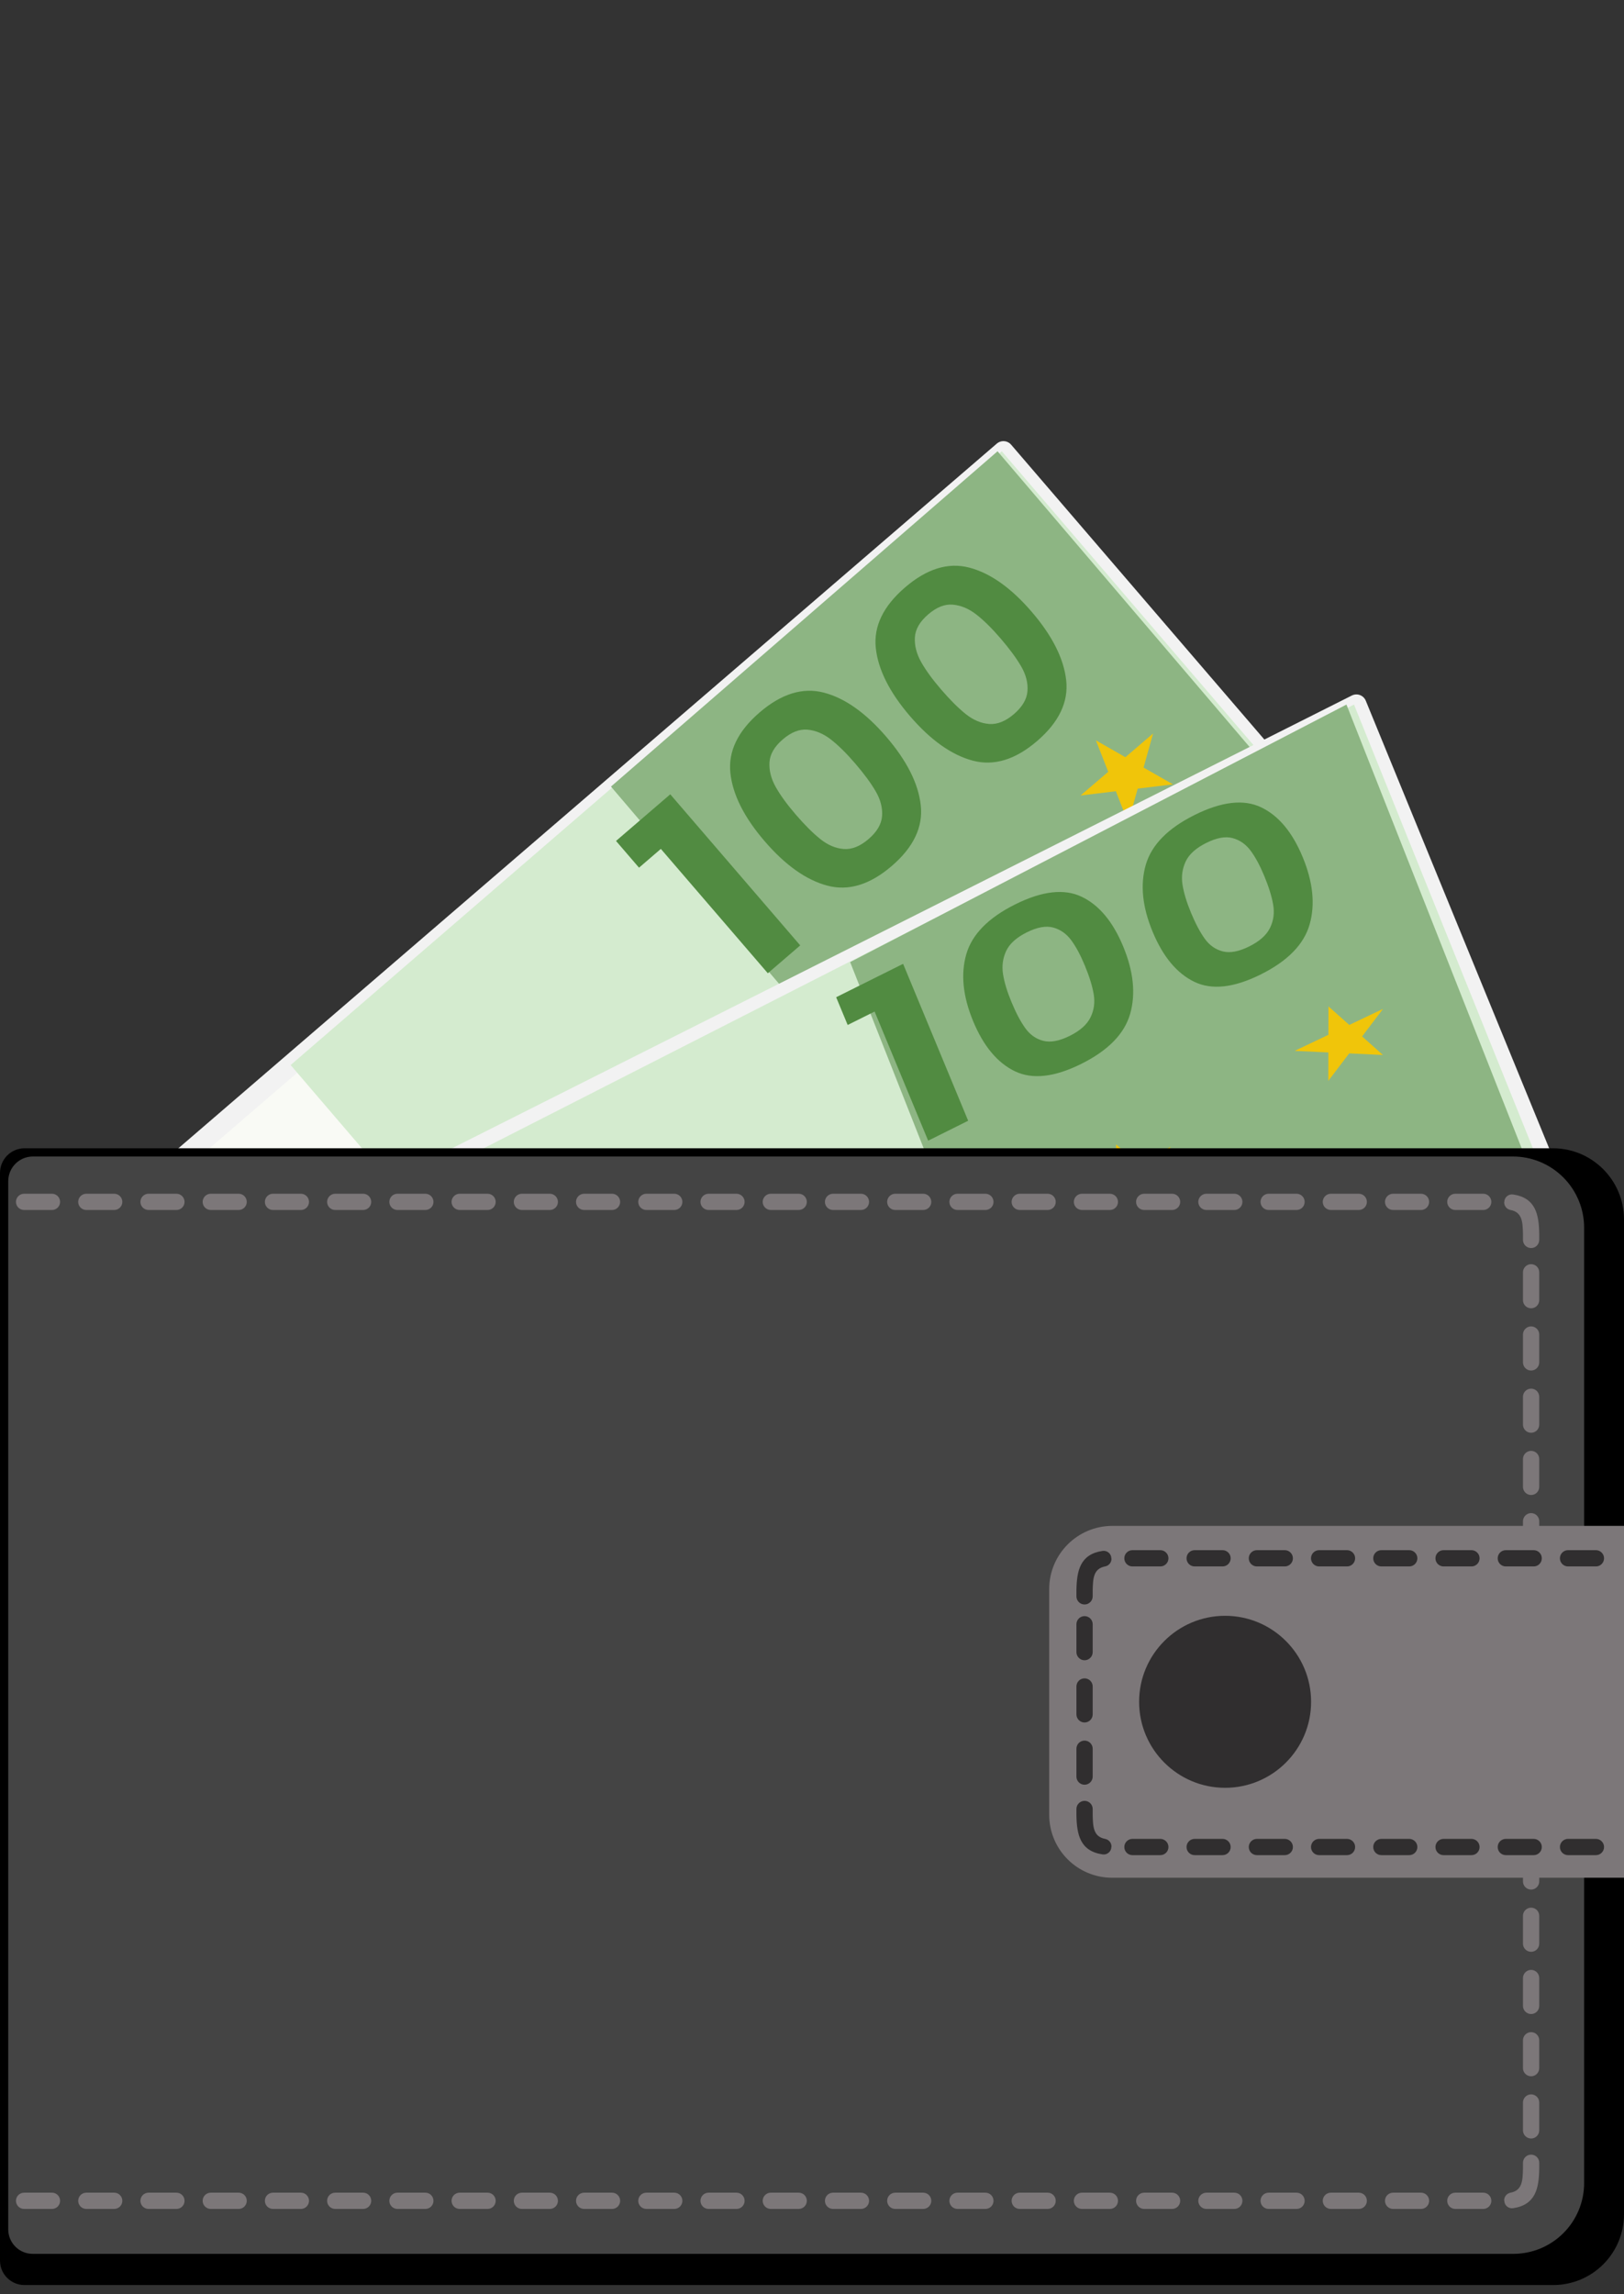
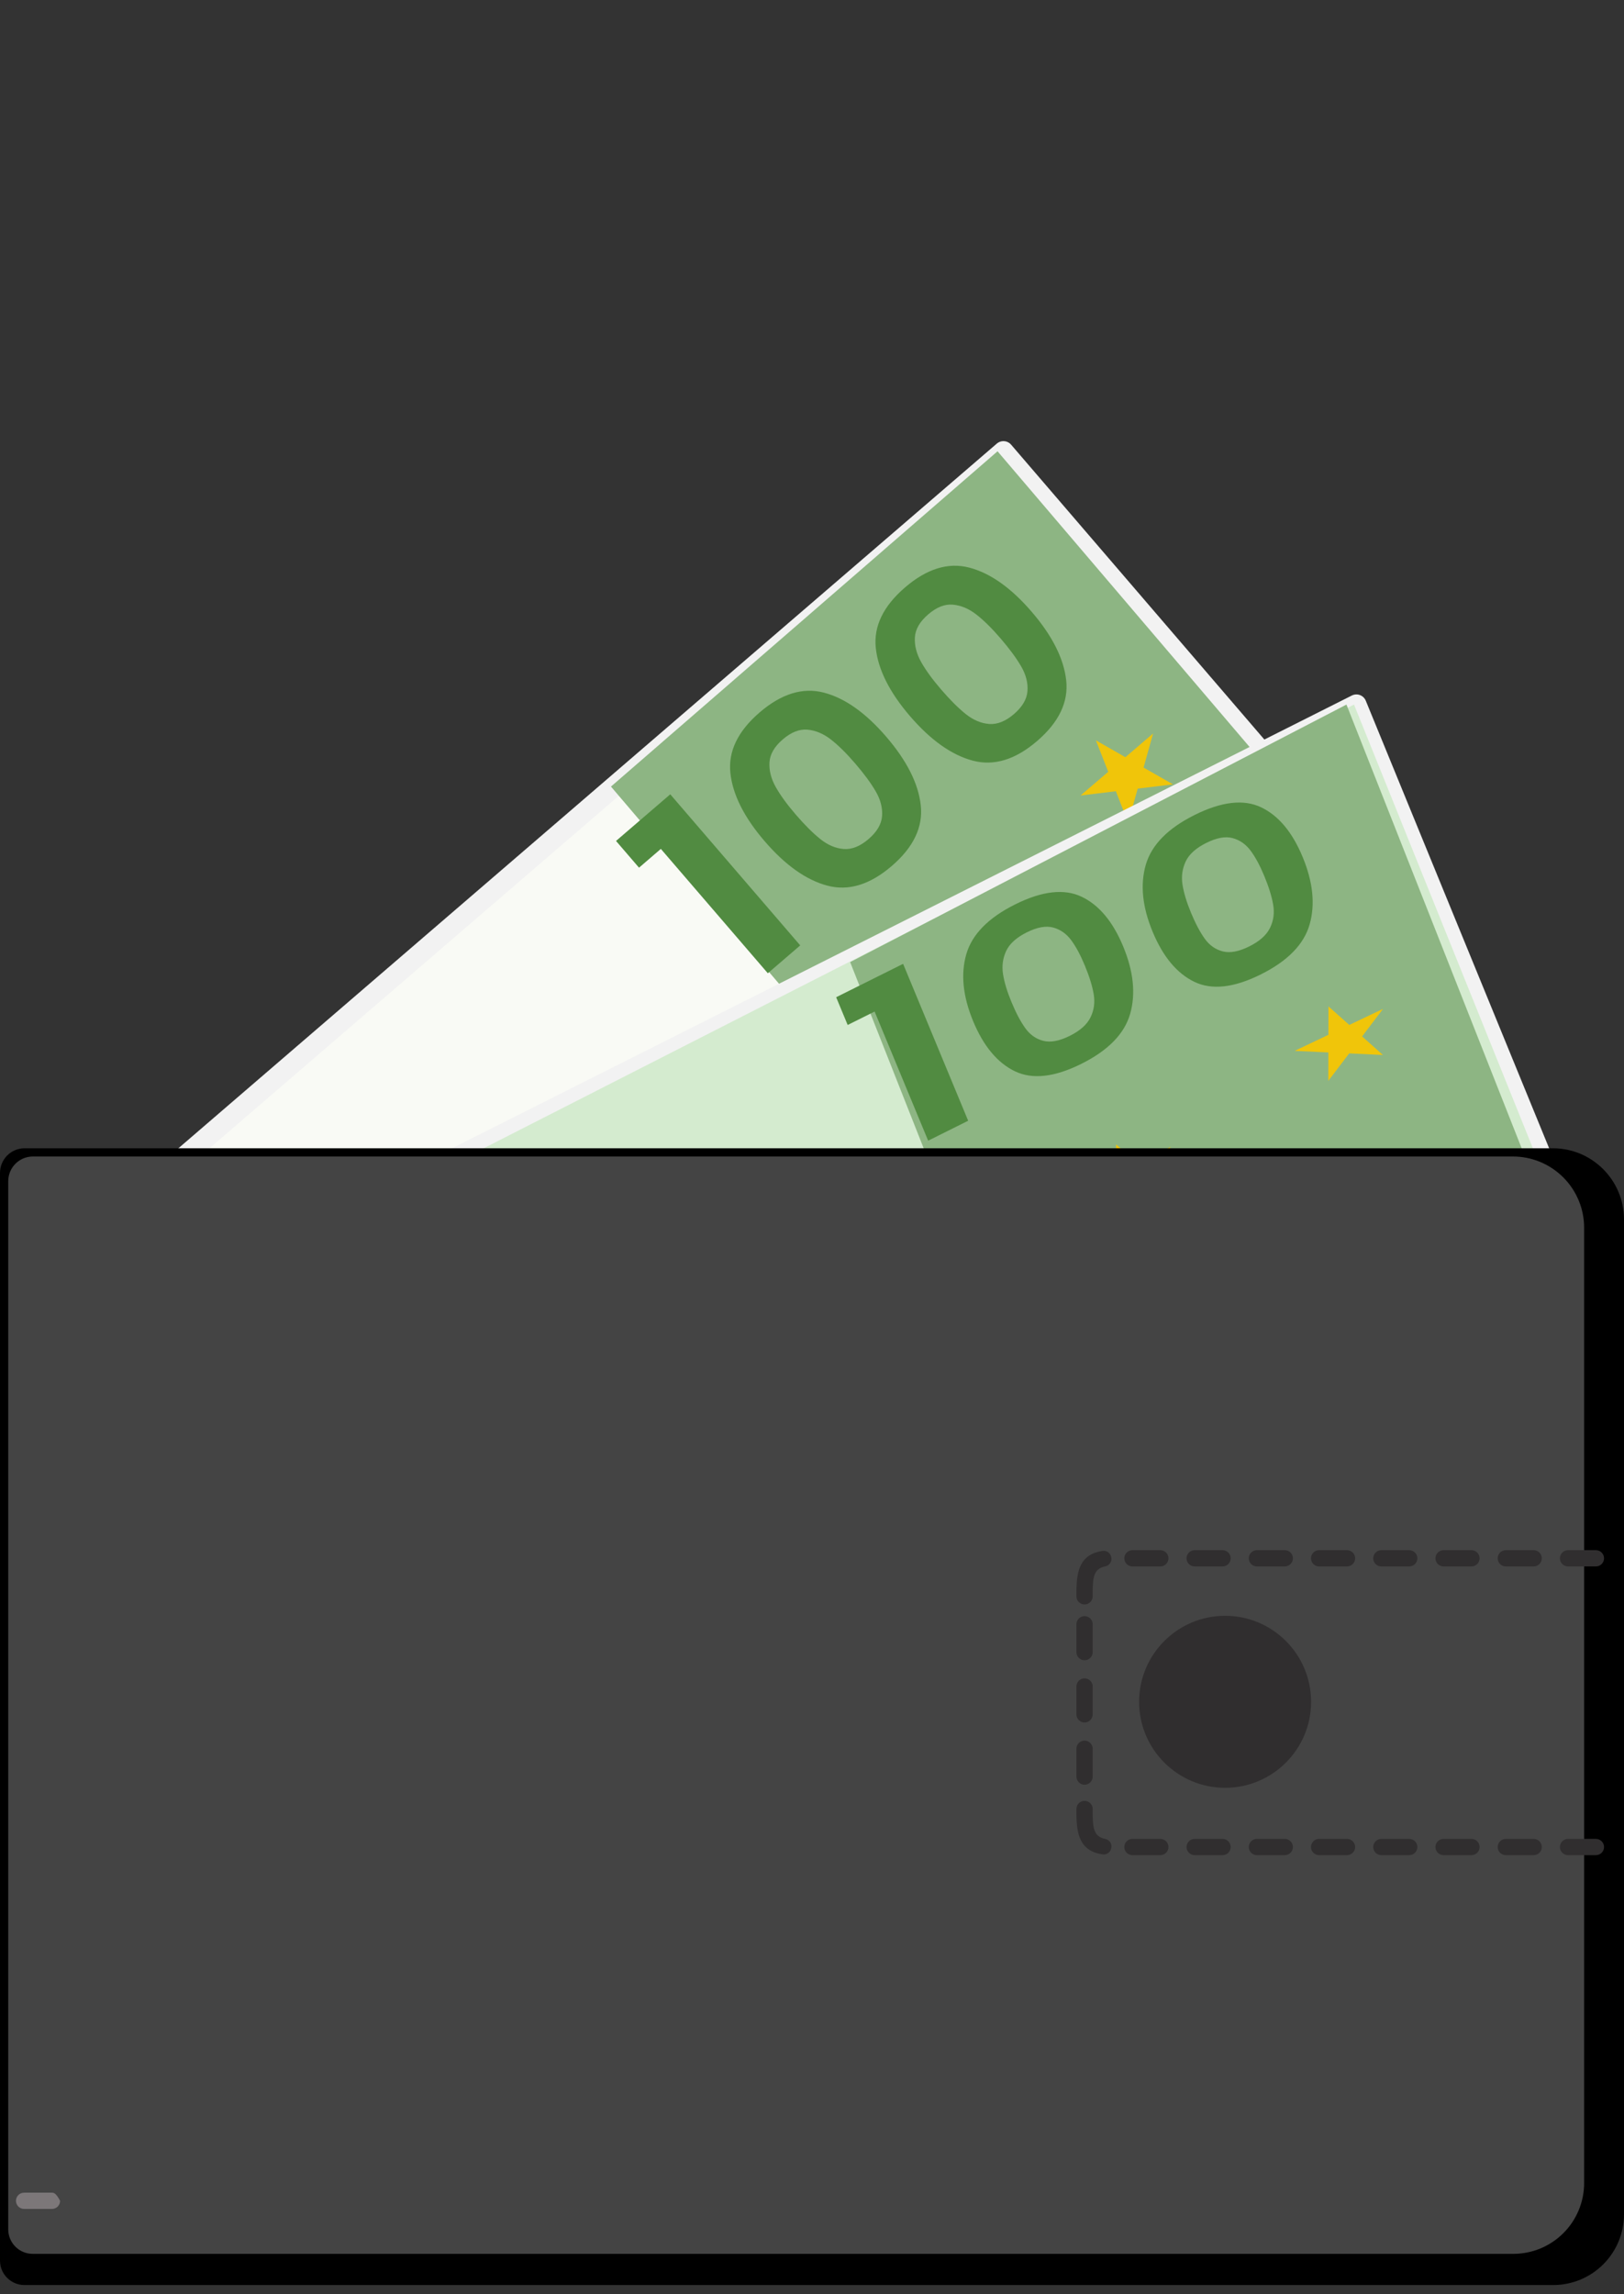
<svg xmlns="http://www.w3.org/2000/svg" width="80" height="113" viewBox="0 0 80 113" fill="none">
  <rect x="0" y="0" width="80" height="113" fill="#333333" stroke="none" />
  <path d="M49.43 22.228L3.719 61.582L24.174 85.397L69.885 46.043L49.43 22.228Z" fill="#F9FAF5" stroke="#F2F2F2" stroke-width="0.999" stroke-miterlimit="1.5" stroke-linecap="round" stroke-linejoin="round" />
-   <path d="M49.348 22.227L14.317 52.459L34.855 76.43L69.886 46.199L49.348 22.227Z" fill="#D4EBCF" />
  <path d="M49.14 22.228L30.097 38.743L50.842 63.079L69.885 46.564L49.14 22.228Z" fill="#8DB583" />
  <path fill-rule="evenodd" clip-rule="evenodd" d="M31.479 42.738L30.346 41.421L33.018 39.124L39.42 46.566L37.824 47.938L32.554 41.813L31.479 42.738ZM37.666 41.432C36.653 40.255 36.091 39.134 35.979 38.07C35.868 37.006 36.348 36.013 37.419 35.092C38.491 34.17 39.546 33.845 40.581 34.115C41.617 34.384 42.641 35.108 43.654 36.285C44.673 37.469 45.241 38.597 45.358 39.668C45.476 40.738 44.999 41.735 43.927 42.656C42.855 43.577 41.798 43.9 40.757 43.623C39.715 43.346 38.685 42.617 37.666 41.432ZM42.124 37.601C41.691 37.097 41.291 36.703 40.925 36.42C40.559 36.136 40.177 35.977 39.779 35.94C39.381 35.904 38.975 36.063 38.561 36.419C38.147 36.775 37.928 37.153 37.905 37.551C37.882 37.95 37.983 38.351 38.208 38.755C38.434 39.16 38.763 39.614 39.196 40.117C39.641 40.634 40.048 41.04 40.416 41.333C40.784 41.626 41.167 41.788 41.566 41.818C41.965 41.847 42.371 41.685 42.785 41.329C43.2 40.973 43.421 40.596 43.451 40.197C43.481 39.798 43.378 39.395 43.144 38.988C42.909 38.581 42.569 38.118 42.124 37.601ZM44.829 35.275C43.817 34.098 43.254 32.976 43.142 31.913C43.031 30.849 43.511 29.855 44.583 28.934C45.655 28.013 46.709 27.687 47.744 27.957C48.78 28.227 49.804 28.951 50.817 30.128C51.836 31.312 52.404 32.439 52.522 33.51C52.64 34.581 52.162 35.577 51.09 36.499C50.019 37.42 48.962 37.742 47.92 37.466C46.879 37.189 45.848 36.459 44.829 35.275ZM49.287 31.443C48.854 30.94 48.455 30.546 48.088 30.263C47.722 29.979 47.34 29.819 46.942 29.783C46.544 29.746 46.139 29.905 45.724 30.262C45.31 30.617 45.092 30.995 45.068 31.394C45.045 31.792 45.146 32.193 45.371 32.598C45.597 33.002 45.926 33.456 46.359 33.959C46.805 34.477 47.211 34.882 47.579 35.175C47.947 35.468 48.331 35.63 48.729 35.66C49.129 35.69 49.535 35.527 49.949 35.172C50.363 34.815 50.585 34.438 50.614 34.04C50.645 33.641 50.542 33.238 50.307 32.83C50.072 32.423 49.732 31.96 49.287 31.443Z" fill="#518B41" />
  <path fill-rule="evenodd" clip-rule="evenodd" d="M25.232 58.325L26.683 59.152L28.048 57.986L27.579 59.663L29.03 60.491L27.289 60.7L26.82 62.378L26.214 60.83L24.473 61.039L25.839 59.873L25.232 58.325ZM46.192 45.831L47.643 46.658L49.008 45.492L48.539 47.169L49.99 47.997L48.25 48.206L47.781 49.884L47.174 48.336L45.434 48.545L46.799 47.379L46.192 45.831ZM53.986 36.468L55.437 37.296L56.802 36.129L56.333 37.807L57.784 38.634L56.044 38.844L55.575 40.522L54.968 38.973L53.227 39.183L54.593 38.016L53.986 36.468Z" fill="#F0C50A" />
  <path d="M66.818 34.704L10.137 63.221L20.415 88.304L77.095 59.788L66.818 34.704Z" fill="#F9FAF5" stroke="#F2F2F2" stroke-width="0.999" stroke-miterlimit="1.5" stroke-linecap="round" stroke-linejoin="round" />
  <path d="M66.7 34.703L22.891 57.036L33.286 82.821L77.096 60.488L66.7 34.703Z" fill="#D4EBCF" />
  <path d="M66.328 34.704L41.88 47.39L52.648 74.656L77.095 61.969L66.328 34.704Z" fill="#8DB583" />
  <path fill-rule="evenodd" clip-rule="evenodd" d="M41.757 50.486L41.19 49.119L44.488 47.475L47.693 55.203L45.722 56.185L43.084 49.825L41.757 50.486ZM47.937 50.297C47.431 49.075 47.319 47.975 47.601 46.999C47.885 46.022 48.688 45.204 50.011 44.545C51.334 43.886 52.424 43.76 53.281 44.169C54.139 44.577 54.821 45.393 55.328 46.615C55.838 47.845 55.953 48.952 55.673 49.935C55.393 50.919 54.592 51.74 53.268 52.4C51.946 53.059 50.854 53.181 49.993 52.765C49.133 52.349 48.447 51.527 47.937 50.297ZM53.439 47.556C53.222 47.034 52.997 46.615 52.762 46.301C52.528 45.987 52.233 45.782 51.879 45.686C51.526 45.59 51.093 45.668 50.582 45.923C50.071 46.177 49.733 46.483 49.566 46.838C49.4 47.194 49.348 47.572 49.409 47.972C49.471 48.372 49.609 48.834 49.826 49.356C50.049 49.894 50.277 50.324 50.51 50.647C50.743 50.969 51.038 51.176 51.395 51.267C51.752 51.358 52.186 51.276 52.697 51.022C53.208 50.767 53.55 50.462 53.721 50.108C53.894 49.753 53.945 49.374 53.877 48.969C53.808 48.565 53.662 48.094 53.439 47.556ZM56.779 45.892C56.272 44.67 56.16 43.57 56.443 42.594C56.726 41.617 57.529 40.799 58.852 40.14C60.175 39.481 61.266 39.355 62.123 39.764C62.98 40.172 63.662 40.988 64.169 42.21C64.679 43.44 64.795 44.547 64.514 45.53C64.235 46.514 63.433 47.335 62.109 47.995C60.787 48.654 59.695 48.776 58.834 48.36C57.974 47.944 57.289 47.122 56.779 45.892ZM62.281 43.151C62.064 42.629 61.839 42.21 61.603 41.896C61.369 41.582 61.074 41.377 60.721 41.281C60.367 41.185 59.935 41.263 59.423 41.518C58.913 41.772 58.574 42.078 58.408 42.433C58.241 42.789 58.189 43.166 58.25 43.567C58.312 43.967 58.451 44.429 58.667 44.952C58.89 45.489 59.118 45.919 59.351 46.242C59.584 46.565 59.88 46.771 60.236 46.862C60.594 46.953 61.027 46.871 61.538 46.617C62.05 46.362 62.391 46.057 62.563 45.703C62.736 45.348 62.787 44.969 62.718 44.564C62.649 44.16 62.504 43.689 62.281 43.151Z" fill="#518B41" />
  <path fill-rule="evenodd" clip-rule="evenodd" d="M31.404 63.896L32.428 64.81L34.09 64.021L33.061 65.375L34.085 66.289L32.425 66.212L31.395 67.566L31.398 66.164L29.738 66.087L31.4 65.298L31.404 63.896ZM54.981 56.369L56.005 57.283L57.668 56.493L56.638 57.848L57.662 58.762L56.002 58.685L54.972 60.039L54.976 58.637L53.315 58.56L54.978 57.77L54.981 56.369ZM65.441 49.57L66.466 50.484L68.128 49.694L67.099 51.049L68.123 51.963L66.462 51.886L65.433 53.24L65.436 51.838L63.776 51.761L65.438 50.971L65.441 49.57Z" fill="#F0C50A" />
  <path fill-rule="evenodd" clip-rule="evenodd" d="M80 60.066C80 58.129 78.429 56.558 76.492 56.558H1.214C0.892 56.558 0.583 56.686 0.356 56.913C0.128 57.141 0 57.45 0 57.772V111.347C0 112.012 0.539 112.551 1.205 112.551H76.514C77.438 112.551 78.325 112.184 78.979 111.53C79.633 110.876 80 109.989 80 109.065V60.066Z" fill="black" />
  <path fill-rule="evenodd" clip-rule="evenodd" d="M78.036 60.472C78.036 59.542 77.666 58.65 77.008 57.992C76.35 57.334 75.458 56.964 74.528 56.964H1.621C0.95 56.964 0.406 57.508 0.406 58.178V109.81C0.406 110.129 0.533 110.436 0.759 110.662C0.985 110.888 1.291 111.014 1.611 111.014H74.549C75.474 111.014 76.361 110.647 77.014 109.993C77.668 109.34 78.036 108.453 78.036 107.528V60.472Z" fill="#444444" />
-   <path fill-rule="evenodd" clip-rule="evenodd" d="M2.96 108.401C2.96 108.295 2.918 108.193 2.843 108.118C2.768 108.043 2.666 108.001 2.56 108.001H1.187C1.081 108.001 0.979 108.043 0.904 108.118C0.829 108.193 0.786 108.295 0.786 108.401V108.401C0.786 108.508 0.829 108.61 0.904 108.685C0.979 108.76 1.081 108.802 1.187 108.802H2.56C2.666 108.802 2.768 108.76 2.843 108.685C2.918 108.61 2.96 108.508 2.96 108.401V108.401Z" fill="#7C7779" />
-   <path fill-rule="evenodd" clip-rule="evenodd" d="M75.023 92.489H54.785C53.072 92.489 51.685 91.101 51.685 89.388V78.272C51.685 76.552 53.079 75.158 54.799 75.158H75.023V74.929C75.023 74.823 75.066 74.721 75.141 74.646C75.216 74.571 75.318 74.529 75.424 74.529C75.53 74.529 75.632 74.571 75.707 74.646C75.782 74.721 75.824 74.823 75.824 74.929V75.158H80V92.489H75.824V92.671C75.824 92.777 75.782 92.879 75.707 92.954C75.632 93.029 75.53 93.072 75.424 93.072C75.318 93.072 75.216 93.029 75.141 92.954C75.066 92.879 75.023 92.777 75.023 92.671V92.489ZM2.96 59.199C2.96 59.305 2.918 59.407 2.843 59.482C2.768 59.557 2.666 59.599 2.56 59.599H1.187C1.08 59.599 0.979 59.557 0.904 59.482C0.828 59.407 0.786 59.305 0.786 59.199C0.786 59.093 0.828 58.991 0.904 58.916C0.979 58.84 1.08 58.798 1.187 58.798H2.56C2.666 58.798 2.768 58.84 2.843 58.916C2.918 58.991 2.96 59.093 2.96 59.199ZM75.424 64.441C75.318 64.441 75.216 64.399 75.141 64.324C75.066 64.249 75.023 64.147 75.023 64.04V62.667C75.023 62.561 75.066 62.459 75.141 62.384C75.216 62.309 75.318 62.267 75.424 62.267C75.53 62.267 75.632 62.309 75.707 62.384C75.782 62.459 75.824 62.561 75.824 62.667V64.04C75.824 64.147 75.782 64.249 75.707 64.324C75.632 64.399 75.53 64.441 75.424 64.441ZM75.824 60.779L75.824 61.073C75.824 61.179 75.782 61.281 75.707 61.356C75.632 61.431 75.53 61.473 75.424 61.473C75.318 61.473 75.216 61.431 75.141 61.356C75.066 61.281 75.023 61.179 75.023 61.073V60.779C75.009 60.19 74.993 59.702 74.394 59.595C74.22 59.555 74.097 59.4 74.097 59.222C74.097 59.217 74.097 59.213 74.103 59.208C74.103 59.096 74.152 58.991 74.237 58.919C74.323 58.847 74.435 58.817 74.545 58.836C75.64 59.001 75.81 59.806 75.824 60.779ZM6.026 59.199C6.026 59.305 5.984 59.407 5.908 59.482C5.833 59.557 5.732 59.599 5.625 59.599H4.252C4.146 59.599 4.044 59.557 3.969 59.482C3.894 59.407 3.852 59.305 3.852 59.199C3.852 59.093 3.894 58.991 3.969 58.916C4.044 58.84 4.146 58.798 4.252 58.798H5.625C5.732 58.798 5.833 58.84 5.908 58.916C5.984 58.991 6.026 59.093 6.026 59.199ZM75.424 67.506C75.318 67.506 75.216 67.464 75.141 67.389C75.066 67.314 75.023 67.212 75.023 67.106V65.733C75.023 65.627 75.066 65.525 75.141 65.45C75.216 65.375 75.318 65.332 75.424 65.332C75.53 65.332 75.632 65.375 75.707 65.45C75.782 65.525 75.824 65.627 75.824 65.733V67.106C75.824 67.212 75.782 67.314 75.707 67.389C75.632 67.464 75.53 67.506 75.424 67.506ZM9.091 59.199C9.091 59.305 9.049 59.407 8.974 59.482C8.899 59.557 8.797 59.599 8.691 59.599H7.317C7.211 59.599 7.11 59.557 7.035 59.482C6.959 59.407 6.917 59.305 6.917 59.199C6.917 59.093 6.959 58.991 7.035 58.916C7.11 58.84 7.211 58.798 7.317 58.798H8.691C8.797 58.798 8.899 58.84 8.974 58.916C9.049 58.991 9.091 59.093 9.091 59.199ZM75.424 70.572C75.318 70.572 75.216 70.53 75.141 70.455C75.066 70.379 75.023 70.278 75.023 70.171V68.798C75.023 68.692 75.066 68.59 75.141 68.515C75.216 68.44 75.318 68.398 75.424 68.398C75.53 68.398 75.632 68.44 75.707 68.515C75.782 68.59 75.824 68.692 75.824 68.798V70.171C75.824 70.278 75.782 70.379 75.707 70.455C75.632 70.53 75.53 70.572 75.424 70.572ZM12.156 59.199C12.156 59.305 12.114 59.407 12.039 59.482C11.964 59.557 11.863 59.599 11.756 59.599H10.383C10.277 59.599 10.175 59.557 10.1 59.482C10.025 59.407 9.983 59.305 9.983 59.199C9.983 59.093 10.025 58.991 10.1 58.916C10.175 58.84 10.277 58.798 10.383 58.798H11.756C11.863 58.798 11.964 58.84 12.039 58.916C12.114 58.991 12.156 59.093 12.156 59.199ZM75.424 73.637C75.318 73.637 75.216 73.595 75.141 73.52C75.066 73.445 75.023 73.343 75.023 73.237V71.863C75.023 71.757 75.066 71.656 75.141 71.581C75.216 71.505 75.318 71.463 75.424 71.463C75.53 71.463 75.632 71.505 75.707 71.581C75.782 71.656 75.824 71.757 75.824 71.863V73.237C75.824 73.343 75.782 73.445 75.707 73.52C75.632 73.595 75.53 73.637 75.424 73.637ZM15.222 59.199C15.222 59.305 15.18 59.407 15.105 59.482C15.03 59.557 14.928 59.599 14.822 59.599H13.448C13.342 59.599 13.24 59.557 13.165 59.482C13.09 59.407 13.048 59.305 13.048 59.199C13.048 59.093 13.09 58.991 13.165 58.916C13.24 58.84 13.342 58.798 13.448 58.798H14.822C14.928 58.798 15.03 58.84 15.105 58.916C15.18 58.991 15.222 59.093 15.222 59.199ZM18.287 59.199C18.287 59.305 18.245 59.407 18.17 59.482C18.095 59.557 17.993 59.599 17.887 59.599H16.514C16.408 59.599 16.306 59.557 16.231 59.482C16.156 59.407 16.114 59.305 16.114 59.199C16.114 59.093 16.156 58.991 16.231 58.916C16.306 58.84 16.408 58.798 16.514 58.798H17.887C17.993 58.798 18.095 58.84 18.17 58.916C18.245 58.991 18.287 59.093 18.287 59.199ZM21.353 59.199C21.353 59.305 21.311 59.407 21.236 59.482C21.161 59.557 21.059 59.599 20.953 59.599H19.579C19.473 59.599 19.371 59.557 19.296 59.482C19.221 59.407 19.179 59.305 19.179 59.199C19.179 59.093 19.221 58.991 19.296 58.916C19.371 58.84 19.473 58.798 19.579 58.798H20.953C21.059 58.798 21.161 58.84 21.236 58.916C21.311 58.991 21.353 59.093 21.353 59.199ZM24.418 59.199C24.418 59.305 24.376 59.407 24.301 59.482C24.226 59.557 24.124 59.599 24.018 59.599H22.645C22.538 59.599 22.437 59.557 22.362 59.482C22.287 59.407 22.244 59.305 22.244 59.199C22.244 59.093 22.287 58.991 22.362 58.916C22.437 58.84 22.538 58.798 22.645 58.798H24.018C24.124 58.798 24.226 58.84 24.301 58.916C24.376 58.991 24.418 59.093 24.418 59.199ZM27.484 59.199C27.484 59.305 27.442 59.407 27.367 59.482C27.291 59.557 27.19 59.599 27.083 59.599H25.71C25.604 59.599 25.502 59.557 25.427 59.482C25.352 59.407 25.31 59.305 25.31 59.199C25.31 59.093 25.352 58.991 25.427 58.916C25.502 58.84 25.604 58.798 25.71 58.798H27.083C27.19 58.798 27.291 58.84 27.367 58.916C27.442 58.991 27.484 59.093 27.484 59.199ZM30.549 59.199C30.549 59.305 30.507 59.407 30.432 59.482C30.357 59.557 30.255 59.599 30.149 59.599H28.776C28.669 59.599 28.568 59.557 28.493 59.482C28.417 59.407 28.375 59.305 28.375 59.199C28.375 59.093 28.417 58.991 28.493 58.916C28.568 58.84 28.669 58.798 28.776 58.798H30.149C30.255 58.798 30.357 58.84 30.432 58.916C30.507 58.991 30.549 59.093 30.549 59.199ZM33.615 59.199C33.615 59.305 33.572 59.407 33.498 59.482C33.422 59.557 33.321 59.599 33.214 59.599H31.841C31.735 59.599 31.633 59.557 31.558 59.482C31.483 59.407 31.441 59.305 31.441 59.199C31.441 59.093 31.483 58.991 31.558 58.916C31.633 58.84 31.735 58.798 31.841 58.798H33.214C33.321 58.798 33.422 58.84 33.498 58.916C33.572 58.991 33.615 59.093 33.615 59.199ZM36.68 59.199C36.68 59.305 36.638 59.407 36.563 59.482C36.488 59.557 36.386 59.599 36.28 59.599H34.906C34.8 59.599 34.699 59.557 34.623 59.482C34.548 59.407 34.506 59.305 34.506 59.199C34.506 59.093 34.548 58.991 34.623 58.916C34.699 58.84 34.8 58.798 34.906 58.798H36.28C36.386 58.798 36.488 58.84 36.563 58.916C36.638 58.991 36.68 59.093 36.68 59.199ZM39.745 59.199C39.745 59.305 39.703 59.407 39.628 59.482C39.553 59.557 39.451 59.599 39.345 59.599H37.972C37.866 59.599 37.764 59.557 37.689 59.482C37.614 59.407 37.571 59.305 37.571 59.199C37.571 59.093 37.614 58.991 37.689 58.916C37.764 58.84 37.866 58.798 37.972 58.798H39.345C39.451 58.798 39.553 58.84 39.628 58.916C39.703 58.991 39.745 59.093 39.745 59.199ZM42.811 59.199C42.811 59.305 42.769 59.407 42.694 59.482C42.619 59.557 42.517 59.599 42.41 59.599H41.037C40.931 59.599 40.829 59.557 40.754 59.482C40.679 59.407 40.637 59.305 40.637 59.199C40.637 59.093 40.679 58.991 40.754 58.916C40.829 58.84 40.931 58.798 41.037 58.798H42.41C42.517 58.798 42.619 58.84 42.694 58.916C42.769 58.991 42.811 59.093 42.811 59.199ZM45.876 59.199C45.876 59.305 45.834 59.407 45.759 59.482C45.684 59.557 45.582 59.599 45.476 59.599H44.103C43.996 59.599 43.895 59.557 43.82 59.482C43.745 59.407 43.702 59.305 43.702 59.199C43.702 59.093 43.745 58.991 43.82 58.916C43.895 58.84 43.996 58.798 44.103 58.798H45.476C45.582 58.798 45.684 58.84 45.759 58.916C45.834 58.991 45.876 59.093 45.876 59.199ZM48.942 59.199C48.942 59.305 48.9 59.407 48.825 59.482C48.749 59.557 48.648 59.599 48.541 59.599H47.168C47.062 59.599 46.96 59.557 46.885 59.482C46.81 59.407 46.768 59.305 46.768 59.199C46.768 59.093 46.81 58.991 46.885 58.916C46.96 58.84 47.062 58.798 47.168 58.798H48.541C48.648 58.798 48.749 58.84 48.825 58.916C48.9 58.991 48.942 59.093 48.942 59.199ZM52.007 59.199C52.007 59.305 51.965 59.407 51.89 59.482C51.815 59.557 51.713 59.599 51.607 59.599H50.233C50.127 59.599 50.026 59.557 49.951 59.482C49.876 59.407 49.833 59.305 49.833 59.199C49.833 59.093 49.876 58.991 49.951 58.916C50.026 58.84 50.127 58.798 50.233 58.798H51.607C51.713 58.798 51.815 58.84 51.89 58.916C51.965 58.991 52.007 59.093 52.007 59.199ZM55.073 59.199C55.073 59.305 55.031 59.407 54.956 59.482C54.88 59.557 54.779 59.599 54.672 59.599H53.299C53.193 59.599 53.091 59.557 53.016 59.482C52.941 59.407 52.899 59.305 52.899 59.199C52.899 59.093 52.941 58.991 53.016 58.916C53.091 58.84 53.193 58.798 53.299 58.798H54.672C54.779 58.798 54.88 58.84 54.956 58.916C55.031 58.991 55.073 59.093 55.073 59.199ZM58.138 59.199C58.138 59.305 58.096 59.407 58.021 59.482C57.946 59.557 57.844 59.599 57.738 59.599H56.364C56.258 59.599 56.157 59.557 56.082 59.482C56.006 59.407 55.964 59.305 55.964 59.199C55.964 59.093 56.006 58.991 56.082 58.916C56.157 58.84 56.258 58.798 56.364 58.798H57.738C57.844 58.798 57.946 58.84 58.021 58.916C58.096 58.991 58.138 59.093 58.138 59.199ZM61.203 59.199C61.203 59.305 61.161 59.407 61.086 59.482C61.011 59.557 60.909 59.599 60.803 59.599H59.43C59.324 59.599 59.222 59.557 59.147 59.482C59.072 59.407 59.029 59.305 59.029 59.199C59.029 59.093 59.072 58.991 59.147 58.916C59.222 58.84 59.324 58.798 59.43 58.798H60.803C60.909 58.798 61.011 58.84 61.086 58.916C61.161 58.991 61.203 59.093 61.203 59.199ZM64.269 59.199C64.269 59.305 64.227 59.407 64.152 59.482C64.077 59.557 63.975 59.599 63.869 59.599H62.495C62.389 59.599 62.287 59.557 62.212 59.482C62.137 59.407 62.095 59.305 62.095 59.199C62.095 59.093 62.137 58.991 62.212 58.916C62.287 58.84 62.389 58.798 62.495 58.798H63.869C63.975 58.798 64.077 58.84 64.152 58.916C64.227 58.991 64.269 59.093 64.269 59.199ZM67.334 59.199C67.334 59.305 67.292 59.407 67.217 59.482C67.142 59.557 67.04 59.599 66.934 59.599H65.561C65.455 59.599 65.353 59.557 65.278 59.482C65.203 59.407 65.16 59.305 65.16 59.199C65.16 59.093 65.203 58.991 65.278 58.916C65.353 58.84 65.455 58.798 65.561 58.798H66.934C67.04 58.798 67.142 58.84 67.217 58.916C67.292 58.991 67.334 59.093 67.334 59.199ZM70.4 59.199C70.4 59.305 70.358 59.407 70.283 59.482C70.208 59.557 70.106 59.599 69.999 59.599H68.626C68.52 59.599 68.418 59.557 68.343 59.482C68.268 59.407 68.226 59.305 68.226 59.199C68.226 59.093 68.268 58.991 68.343 58.916C68.418 58.84 68.52 58.798 68.626 58.798H69.999C70.106 58.798 70.208 58.84 70.283 58.916C70.358 58.991 70.4 59.093 70.4 59.199ZM73.465 59.199C73.465 59.305 73.423 59.407 73.348 59.482C73.273 59.557 73.171 59.599 73.065 59.599H71.692C71.585 59.599 71.484 59.557 71.409 59.482C71.334 59.407 71.291 59.305 71.291 59.199C71.291 59.093 71.334 58.991 71.409 58.916C71.484 58.84 71.585 58.798 71.692 58.798H73.065C73.171 58.798 73.273 58.84 73.348 58.916C73.423 58.991 73.465 59.093 73.465 59.199ZM75.424 103.159C75.53 103.159 75.632 103.201 75.707 103.276C75.782 103.352 75.824 103.453 75.824 103.56V104.933C75.824 105.039 75.782 105.141 75.707 105.216C75.632 105.291 75.53 105.333 75.424 105.333C75.318 105.333 75.216 105.291 75.141 105.216C75.066 105.141 75.023 105.039 75.023 104.933V103.56C75.023 103.453 75.066 103.352 75.141 103.276C75.216 103.201 75.318 103.159 75.424 103.159ZM75.824 106.822C75.81 107.794 75.64 108.599 74.545 108.764C74.435 108.783 74.323 108.753 74.237 108.681C74.152 108.61 74.103 108.504 74.103 108.392C74.097 108.387 74.097 108.383 74.097 108.378C74.097 108.2 74.22 108.045 74.394 108.005C74.993 107.898 75.009 107.41 75.023 106.822V106.528C75.023 106.421 75.066 106.319 75.141 106.244C75.216 106.169 75.318 106.127 75.424 106.127C75.53 106.127 75.632 106.169 75.707 106.244C75.782 106.319 75.824 106.421 75.824 106.528L75.824 106.822ZM6.026 108.402C6.026 108.508 5.984 108.61 5.908 108.685C5.833 108.76 5.732 108.802 5.625 108.802H4.252C4.146 108.802 4.044 108.76 3.969 108.685C3.894 108.61 3.852 108.508 3.852 108.402C3.852 108.295 3.894 108.193 3.969 108.118C4.044 108.043 4.146 108.001 4.252 108.001H5.625C5.732 108.001 5.833 108.043 5.908 108.118C5.984 108.193 6.026 108.295 6.026 108.402ZM75.424 100.094C75.53 100.094 75.632 100.136 75.707 100.211C75.782 100.286 75.824 100.388 75.824 100.494V101.868C75.824 101.974 75.782 102.076 75.707 102.151C75.632 102.226 75.53 102.268 75.424 102.268C75.318 102.268 75.216 102.226 75.141 102.151C75.066 102.076 75.023 101.974 75.023 101.868V100.494C75.023 100.388 75.066 100.286 75.141 100.211C75.216 100.136 75.318 100.094 75.424 100.094ZM9.091 108.402C9.091 108.508 9.049 108.61 8.974 108.685C8.899 108.76 8.797 108.802 8.691 108.802H7.317C7.211 108.802 7.11 108.76 7.035 108.685C6.959 108.61 6.917 108.508 6.917 108.402C6.917 108.295 6.959 108.193 7.035 108.118C7.11 108.043 7.211 108.001 7.317 108.001H8.691C8.797 108.001 8.899 108.043 8.974 108.118C9.049 108.193 9.091 108.295 9.091 108.402ZM75.424 97.028C75.53 97.028 75.632 97.071 75.707 97.146C75.782 97.221 75.824 97.323 75.824 97.429V98.802C75.824 98.908 75.782 99.01 75.707 99.085C75.632 99.16 75.53 99.202 75.424 99.202C75.318 99.202 75.216 99.16 75.141 99.085C75.066 99.01 75.023 98.908 75.023 98.802V97.429C75.023 97.323 75.066 97.221 75.141 97.146C75.216 97.071 75.318 97.028 75.424 97.028ZM12.156 108.402C12.156 108.508 12.114 108.61 12.039 108.685C11.964 108.76 11.863 108.802 11.756 108.802H10.383C10.277 108.802 10.175 108.76 10.1 108.685C10.025 108.61 9.983 108.508 9.983 108.402C9.983 108.295 10.025 108.193 10.1 108.118C10.175 108.043 10.277 108.001 10.383 108.001H11.756C11.863 108.001 11.964 108.043 12.039 108.118C12.114 108.193 12.156 108.295 12.156 108.402ZM75.424 93.963C75.53 93.963 75.632 94.005 75.707 94.08C75.782 94.155 75.824 94.257 75.824 94.364V95.737C75.824 95.843 75.782 95.945 75.707 96.02C75.632 96.095 75.53 96.137 75.424 96.137C75.318 96.137 75.216 96.095 75.141 96.02C75.066 95.945 75.023 95.843 75.023 95.737V94.364C75.023 94.257 75.066 94.155 75.141 94.08C75.216 94.005 75.318 93.963 75.424 93.963ZM15.222 108.402C15.222 108.508 15.18 108.61 15.105 108.685C15.03 108.76 14.928 108.802 14.822 108.802H13.448C13.342 108.802 13.24 108.76 13.165 108.685C13.09 108.61 13.048 108.508 13.048 108.402C13.048 108.295 13.09 108.193 13.165 108.118C13.24 108.043 13.342 108.001 13.448 108.001H14.822C14.928 108.001 15.03 108.043 15.105 108.118C15.18 108.193 15.222 108.295 15.222 108.402ZM18.287 108.402C18.287 108.508 18.245 108.61 18.17 108.685C18.095 108.76 17.993 108.802 17.887 108.802H16.514C16.408 108.802 16.306 108.76 16.231 108.685C16.156 108.61 16.114 108.508 16.114 108.402C16.114 108.295 16.156 108.193 16.231 108.118C16.306 108.043 16.408 108.001 16.514 108.001H17.887C17.993 108.001 18.095 108.043 18.17 108.118C18.245 108.193 18.287 108.295 18.287 108.402ZM21.353 108.402C21.353 108.508 21.311 108.61 21.236 108.685C21.161 108.76 21.059 108.802 20.953 108.802H19.579C19.473 108.802 19.371 108.76 19.296 108.685C19.221 108.61 19.179 108.508 19.179 108.402C19.179 108.295 19.221 108.193 19.296 108.118C19.371 108.043 19.473 108.001 19.579 108.001H20.953C21.059 108.001 21.161 108.043 21.236 108.118C21.311 108.193 21.353 108.295 21.353 108.402ZM24.418 108.402C24.418 108.508 24.376 108.61 24.301 108.685C24.226 108.76 24.124 108.802 24.018 108.802H22.645C22.538 108.802 22.437 108.76 22.362 108.685C22.287 108.61 22.244 108.508 22.244 108.402C22.244 108.295 22.287 108.193 22.362 108.118C22.437 108.043 22.538 108.001 22.645 108.001H24.018C24.124 108.001 24.226 108.043 24.301 108.118C24.376 108.193 24.418 108.295 24.418 108.402ZM27.484 108.402C27.484 108.508 27.442 108.61 27.367 108.685C27.291 108.76 27.19 108.802 27.083 108.802H25.71C25.604 108.802 25.502 108.76 25.427 108.685C25.352 108.61 25.31 108.508 25.31 108.402C25.31 108.295 25.352 108.193 25.427 108.118C25.502 108.043 25.604 108.001 25.71 108.001H27.083C27.19 108.001 27.291 108.043 27.367 108.118C27.442 108.193 27.484 108.295 27.484 108.402ZM30.549 108.402C30.549 108.508 30.507 108.61 30.432 108.685C30.357 108.76 30.255 108.802 30.149 108.802H28.776C28.669 108.802 28.568 108.76 28.493 108.685C28.417 108.61 28.375 108.508 28.375 108.402C28.375 108.295 28.417 108.193 28.493 108.118C28.568 108.043 28.669 108.001 28.776 108.001H30.149C30.255 108.001 30.357 108.043 30.432 108.118C30.507 108.193 30.549 108.295 30.549 108.402ZM33.615 108.402C33.615 108.508 33.572 108.61 33.498 108.685C33.422 108.76 33.321 108.802 33.214 108.802H31.841C31.735 108.802 31.633 108.76 31.558 108.685C31.483 108.61 31.441 108.508 31.441 108.402C31.441 108.295 31.483 108.193 31.558 108.118C31.633 108.043 31.735 108.001 31.841 108.001H33.214C33.321 108.001 33.422 108.043 33.498 108.118C33.572 108.193 33.615 108.295 33.615 108.402ZM36.68 108.402C36.68 108.508 36.638 108.61 36.563 108.685C36.488 108.76 36.386 108.802 36.28 108.802H34.906C34.8 108.802 34.699 108.76 34.623 108.685C34.548 108.61 34.506 108.508 34.506 108.402C34.506 108.295 34.548 108.193 34.623 108.118C34.699 108.043 34.8 108.001 34.906 108.001H36.28C36.386 108.001 36.488 108.043 36.563 108.118C36.638 108.193 36.68 108.295 36.68 108.402ZM39.745 108.402C39.745 108.508 39.703 108.61 39.628 108.685C39.553 108.76 39.451 108.802 39.345 108.802H37.972C37.866 108.802 37.764 108.76 37.689 108.685C37.614 108.61 37.571 108.508 37.571 108.402C37.571 108.295 37.614 108.193 37.689 108.118C37.764 108.043 37.866 108.001 37.972 108.001H39.345C39.451 108.001 39.553 108.043 39.628 108.118C39.703 108.193 39.745 108.295 39.745 108.402ZM42.811 108.402C42.811 108.508 42.769 108.61 42.694 108.685C42.619 108.76 42.517 108.802 42.41 108.802H41.037C40.931 108.802 40.829 108.76 40.754 108.685C40.679 108.61 40.637 108.508 40.637 108.402C40.637 108.295 40.679 108.193 40.754 108.118C40.829 108.043 40.931 108.001 41.037 108.001H42.41C42.517 108.001 42.619 108.043 42.694 108.118C42.769 108.193 42.811 108.295 42.811 108.402ZM45.876 108.402C45.876 108.508 45.834 108.61 45.759 108.685C45.684 108.76 45.582 108.802 45.476 108.802H44.103C43.996 108.802 43.895 108.76 43.82 108.685C43.745 108.61 43.702 108.508 43.702 108.402C43.702 108.295 43.745 108.193 43.82 108.118C43.895 108.043 43.996 108.001 44.103 108.001H45.476C45.582 108.001 45.684 108.043 45.759 108.118C45.834 108.193 45.876 108.295 45.876 108.402ZM48.942 108.402C48.942 108.508 48.9 108.61 48.825 108.685C48.749 108.76 48.648 108.802 48.541 108.802H47.168C47.062 108.802 46.96 108.76 46.885 108.685C46.81 108.61 46.768 108.508 46.768 108.402C46.768 108.295 46.81 108.193 46.885 108.118C46.96 108.043 47.062 108.001 47.168 108.001H48.541C48.648 108.001 48.749 108.043 48.825 108.118C48.9 108.193 48.942 108.295 48.942 108.402ZM52.007 108.402C52.007 108.508 51.965 108.61 51.89 108.685C51.815 108.76 51.713 108.802 51.607 108.802H50.233C50.127 108.802 50.026 108.76 49.951 108.685C49.876 108.61 49.833 108.508 49.833 108.402C49.833 108.295 49.876 108.193 49.951 108.118C50.026 108.043 50.127 108.001 50.233 108.001H51.607C51.713 108.001 51.815 108.043 51.89 108.118C51.965 108.193 52.007 108.295 52.007 108.402ZM55.073 108.402C55.073 108.508 55.031 108.61 54.956 108.685C54.88 108.76 54.779 108.802 54.672 108.802H53.299C53.193 108.802 53.091 108.76 53.016 108.685C52.941 108.61 52.899 108.508 52.899 108.402C52.899 108.295 52.941 108.193 53.016 108.118C53.091 108.043 53.193 108.001 53.299 108.001H54.672C54.779 108.001 54.88 108.043 54.956 108.118C55.031 108.193 55.073 108.295 55.073 108.402ZM58.138 108.402C58.138 108.508 58.096 108.61 58.021 108.685C57.946 108.76 57.844 108.802 57.738 108.802H56.364C56.258 108.802 56.157 108.76 56.082 108.685C56.006 108.61 55.964 108.508 55.964 108.402C55.964 108.295 56.006 108.193 56.082 108.118C56.157 108.043 56.258 108.001 56.364 108.001H57.738C57.844 108.001 57.946 108.043 58.021 108.118C58.096 108.193 58.138 108.295 58.138 108.402ZM61.203 108.402C61.203 108.508 61.161 108.61 61.086 108.685C61.011 108.76 60.909 108.802 60.803 108.802H59.43C59.324 108.802 59.222 108.76 59.147 108.685C59.072 108.61 59.029 108.508 59.029 108.402C59.029 108.295 59.072 108.193 59.147 108.118C59.222 108.043 59.324 108.001 59.43 108.001H60.803C60.909 108.001 61.011 108.043 61.086 108.118C61.161 108.193 61.203 108.295 61.203 108.402ZM64.269 108.402C64.269 108.508 64.227 108.61 64.152 108.685C64.077 108.76 63.975 108.802 63.869 108.802H62.495C62.389 108.802 62.287 108.76 62.212 108.685C62.137 108.61 62.095 108.508 62.095 108.402C62.095 108.295 62.137 108.193 62.212 108.118C62.287 108.043 62.389 108.001 62.495 108.001H63.869C63.975 108.001 64.077 108.043 64.152 108.118C64.227 108.193 64.269 108.295 64.269 108.402ZM67.334 108.402C67.334 108.508 67.292 108.61 67.217 108.685C67.142 108.76 67.04 108.802 66.934 108.802H65.561C65.455 108.802 65.353 108.76 65.278 108.685C65.203 108.61 65.16 108.508 65.16 108.402C65.16 108.295 65.203 108.193 65.278 108.118C65.353 108.043 65.455 108.001 65.561 108.001H66.934C67.04 108.001 67.142 108.043 67.217 108.118C67.292 108.193 67.334 108.295 67.334 108.402ZM70.4 108.402C70.4 108.508 70.358 108.61 70.283 108.685C70.208 108.76 70.106 108.802 69.999 108.802H68.626C68.52 108.802 68.418 108.76 68.343 108.685C68.268 108.61 68.226 108.508 68.226 108.402C68.226 108.295 68.268 108.193 68.343 108.118C68.418 108.043 68.52 108.001 68.626 108.001H69.999C70.106 108.001 70.208 108.043 70.283 108.118C70.358 108.193 70.4 108.295 70.4 108.402ZM73.465 108.402C73.465 108.508 73.423 108.61 73.348 108.685C73.273 108.76 73.171 108.802 73.065 108.802H71.692C71.585 108.802 71.484 108.76 71.409 108.685C71.334 108.61 71.291 108.508 71.291 108.402C71.291 108.295 71.334 108.193 71.409 108.118C71.484 108.043 71.585 108.001 71.692 108.001H73.065C73.171 108.001 73.273 108.043 73.348 108.118C73.423 108.193 73.465 108.295 73.465 108.402Z" fill="#7C7779" />
+   <path fill-rule="evenodd" clip-rule="evenodd" d="M2.96 108.401C2.768 108.043 2.666 108.001 2.56 108.001H1.187C1.081 108.001 0.979 108.043 0.904 108.118C0.829 108.193 0.786 108.295 0.786 108.401V108.401C0.786 108.508 0.829 108.61 0.904 108.685C0.979 108.76 1.081 108.802 1.187 108.802H2.56C2.666 108.802 2.768 108.76 2.843 108.685C2.918 108.61 2.96 108.508 2.96 108.401V108.401Z" fill="#7C7779" />
  <path fill-rule="evenodd" clip-rule="evenodd" d="M60.35 79.587C62.688 79.587 64.586 81.485 64.586 83.823C64.586 86.161 62.688 88.059 60.35 88.059C58.012 88.059 56.114 86.161 56.114 83.823C56.114 81.485 58.012 79.587 60.35 79.587ZM53.426 85.734C53.532 85.734 53.635 85.776 53.709 85.851C53.785 85.926 53.827 86.028 53.827 86.134V87.507C53.827 87.613 53.785 87.715 53.709 87.79C53.635 87.865 53.532 87.908 53.426 87.908C53.32 87.908 53.218 87.865 53.143 87.79C53.068 87.715 53.026 87.613 53.026 87.507V86.134C53.026 86.028 53.068 85.926 53.143 85.851C53.218 85.776 53.32 85.734 53.426 85.734ZM53.026 89.396L53.026 89.102C53.026 88.996 53.068 88.894 53.143 88.819C53.218 88.744 53.32 88.702 53.426 88.702C53.532 88.702 53.634 88.744 53.709 88.819C53.785 88.894 53.827 88.996 53.827 89.102V89.396C53.841 89.985 53.858 90.473 54.456 90.579C54.63 90.62 54.753 90.774 54.753 90.952C54.753 90.957 54.753 90.962 54.747 90.967C54.747 91.078 54.698 91.184 54.613 91.255C54.527 91.327 54.415 91.358 54.305 91.338C53.21 91.173 53.04 90.368 53.026 89.396ZM53.026 78.335C53.04 77.362 53.21 76.557 54.305 76.392C54.415 76.373 54.527 76.403 54.613 76.475C54.698 76.546 54.747 76.652 54.747 76.764C54.753 76.769 54.753 76.773 54.753 76.778C54.753 76.956 54.63 77.111 54.456 77.151C53.858 77.258 53.841 77.746 53.827 78.335V78.629C53.827 78.735 53.785 78.837 53.709 78.912C53.634 78.987 53.532 79.029 53.426 79.029C53.32 79.029 53.218 78.987 53.143 78.912C53.068 78.837 53.026 78.735 53.026 78.629L53.026 78.335ZM53.426 82.668C53.532 82.668 53.635 82.71 53.709 82.785C53.785 82.861 53.827 82.963 53.827 83.069V84.442C53.827 84.548 53.785 84.65 53.709 84.725C53.635 84.8 53.532 84.842 53.426 84.842C53.32 84.842 53.218 84.8 53.143 84.725C53.068 84.65 53.026 84.548 53.026 84.442V83.069C53.026 82.963 53.068 82.861 53.143 82.785C53.218 82.71 53.32 82.668 53.426 82.668ZM53.426 79.603C53.532 79.603 53.635 79.645 53.709 79.72C53.785 79.795 53.827 79.897 53.827 80.003V81.376C53.827 81.483 53.785 81.584 53.709 81.659C53.635 81.734 53.532 81.777 53.426 81.777C53.32 81.777 53.218 81.734 53.143 81.659C53.068 81.584 53.026 81.483 53.026 81.376V80.003C53.026 79.897 53.068 79.795 53.143 79.72C53.218 79.645 53.32 79.603 53.426 79.603ZM76.843 90.976C76.843 90.869 76.885 90.768 76.96 90.693C77.035 90.618 77.137 90.575 77.243 90.575H78.617C78.723 90.575 78.825 90.618 78.899 90.693C78.975 90.768 79.017 90.869 79.017 90.976C79.017 91.082 78.975 91.184 78.899 91.259C78.825 91.334 78.723 91.376 78.617 91.376H77.243C77.137 91.376 77.035 91.334 76.96 91.259C76.885 91.184 76.843 91.082 76.843 90.976ZM76.843 76.755C76.843 76.648 76.885 76.546 76.96 76.472C77.035 76.396 77.137 76.354 77.243 76.354H78.617C78.723 76.354 78.825 76.396 78.899 76.472C78.975 76.546 79.017 76.648 79.017 76.755C79.017 76.861 78.975 76.963 78.899 77.038C78.825 77.113 78.723 77.155 78.617 77.155H77.243C77.137 77.155 77.035 77.113 76.96 77.038C76.885 76.963 76.843 76.861 76.843 76.755ZM73.778 90.976C73.778 90.869 73.82 90.768 73.894 90.693C73.97 90.618 74.072 90.575 74.178 90.575H75.551C75.657 90.575 75.759 90.618 75.834 90.693C75.909 90.768 75.951 90.869 75.951 90.976C75.951 91.082 75.909 91.184 75.834 91.259C75.759 91.334 75.657 91.376 75.551 91.376H74.178C74.072 91.376 73.97 91.334 73.894 91.259C73.82 91.184 73.778 91.082 73.778 90.976ZM73.778 76.755C73.778 76.648 73.82 76.546 73.894 76.472C73.97 76.396 74.072 76.354 74.178 76.354H75.551C75.657 76.354 75.759 76.396 75.834 76.472C75.909 76.546 75.951 76.648 75.951 76.755C75.951 76.861 75.909 76.963 75.834 77.038C75.759 77.113 75.657 77.155 75.551 77.155H74.178C74.072 77.155 73.97 77.113 73.894 77.038C73.82 76.963 73.778 76.861 73.778 76.755ZM70.712 90.976C70.712 90.869 70.754 90.768 70.829 90.693C70.904 90.618 71.006 90.575 71.112 90.575H72.486C72.592 90.575 72.694 90.618 72.769 90.693C72.844 90.768 72.886 90.869 72.886 90.976C72.886 91.082 72.844 91.184 72.769 91.259C72.694 91.334 72.592 91.376 72.486 91.376H71.112C71.006 91.376 70.904 91.334 70.829 91.259C70.754 91.184 70.712 91.082 70.712 90.976ZM70.712 76.755C70.712 76.648 70.754 76.546 70.829 76.472C70.904 76.396 71.006 76.354 71.112 76.354H72.486C72.592 76.354 72.694 76.396 72.769 76.472C72.844 76.546 72.886 76.648 72.886 76.755C72.886 76.861 72.844 76.963 72.769 77.038C72.694 77.113 72.592 77.155 72.486 77.155H71.112C71.006 77.155 70.904 77.113 70.829 77.038C70.754 76.963 70.712 76.861 70.712 76.755ZM67.647 90.976C67.647 90.869 67.689 90.768 67.764 90.693C67.839 90.618 67.941 90.575 68.047 90.575H69.42C69.526 90.575 69.628 90.618 69.703 90.693C69.778 90.768 69.821 90.869 69.821 90.976C69.821 91.082 69.778 91.184 69.703 91.259C69.628 91.334 69.526 91.376 69.42 91.376H68.047C67.941 91.376 67.839 91.334 67.764 91.259C67.689 91.184 67.647 91.082 67.647 90.976ZM67.647 76.755C67.647 76.648 67.689 76.546 67.764 76.472C67.839 76.396 67.941 76.354 68.047 76.354H69.42C69.526 76.354 69.628 76.396 69.703 76.472C69.778 76.546 69.821 76.648 69.821 76.755C69.821 76.861 69.778 76.963 69.703 77.038C69.628 77.113 69.526 77.155 69.42 77.155H68.047C67.941 77.155 67.839 77.113 67.764 77.038C67.689 76.963 67.647 76.861 67.647 76.755ZM64.581 90.976C64.581 90.869 64.623 90.768 64.698 90.693C64.773 90.618 64.875 90.575 64.981 90.575H66.355C66.461 90.575 66.563 90.618 66.638 90.693C66.713 90.768 66.755 90.869 66.755 90.976C66.755 91.082 66.713 91.184 66.638 91.259C66.563 91.334 66.461 91.376 66.355 91.376H64.981C64.875 91.376 64.773 91.334 64.698 91.259C64.623 91.184 64.581 91.082 64.581 90.976ZM64.581 76.755C64.581 76.648 64.623 76.546 64.698 76.472C64.773 76.396 64.875 76.354 64.981 76.354H66.355C66.461 76.354 66.563 76.396 66.638 76.472C66.713 76.546 66.755 76.648 66.755 76.755C66.755 76.861 66.713 76.963 66.638 77.038C66.563 77.113 66.461 77.155 66.355 77.155H64.981C64.875 77.155 64.773 77.113 64.698 77.038C64.623 76.963 64.581 76.861 64.581 76.755ZM61.516 90.976C61.516 90.869 61.558 90.768 61.633 90.693C61.708 90.618 61.81 90.575 61.916 90.575H63.289C63.395 90.575 63.497 90.618 63.572 90.693C63.648 90.768 63.69 90.869 63.69 90.976C63.69 91.082 63.648 91.184 63.572 91.259C63.497 91.334 63.395 91.376 63.289 91.376H61.916C61.81 91.376 61.708 91.334 61.633 91.259C61.558 91.184 61.516 91.082 61.516 90.976ZM61.516 76.755C61.516 76.648 61.558 76.546 61.633 76.472C61.708 76.396 61.81 76.354 61.916 76.354H63.289C63.395 76.354 63.497 76.396 63.572 76.472C63.648 76.546 63.69 76.648 63.69 76.755C63.69 76.861 63.648 76.963 63.572 77.038C63.497 77.113 63.395 77.155 63.289 77.155H61.916C61.81 77.155 61.708 77.113 61.633 77.038C61.558 76.963 61.516 76.861 61.516 76.755ZM58.45 90.976C58.45 90.869 58.492 90.768 58.567 90.693C58.642 90.618 58.744 90.575 58.851 90.575H60.224C60.33 90.575 60.432 90.618 60.507 90.693C60.582 90.768 60.624 90.869 60.624 90.976C60.624 91.082 60.582 91.184 60.507 91.259C60.432 91.334 60.33 91.376 60.224 91.376H58.851C58.744 91.376 58.642 91.334 58.567 91.259C58.492 91.184 58.45 91.082 58.45 90.976ZM58.45 76.755C58.45 76.648 58.492 76.546 58.567 76.472C58.642 76.396 58.744 76.354 58.851 76.354H60.224C60.33 76.354 60.432 76.396 60.507 76.472C60.582 76.546 60.624 76.648 60.624 76.755C60.624 76.861 60.582 76.963 60.507 77.038C60.432 77.113 60.33 77.155 60.224 77.155H58.851C58.744 77.155 58.642 77.113 58.567 77.038C58.492 76.963 58.45 76.861 58.45 76.755ZM55.385 90.976C55.385 90.869 55.427 90.768 55.502 90.693C55.577 90.618 55.679 90.575 55.785 90.575H57.158C57.265 90.575 57.366 90.618 57.441 90.693C57.517 90.768 57.559 90.869 57.559 90.976C57.559 91.082 57.517 91.184 57.441 91.259C57.366 91.334 57.265 91.376 57.158 91.376H55.785C55.679 91.376 55.577 91.334 55.502 91.259C55.427 91.184 55.385 91.082 55.385 90.976ZM55.385 76.755C55.385 76.648 55.427 76.546 55.502 76.472C55.577 76.396 55.679 76.354 55.785 76.354H57.158C57.265 76.354 57.366 76.396 57.441 76.472C57.517 76.546 57.559 76.648 57.559 76.755C57.559 76.861 57.517 76.963 57.441 77.038C57.366 77.113 57.265 77.155 57.158 77.155H55.785C55.679 77.155 55.577 77.113 55.502 77.038C55.427 76.963 55.385 76.861 55.385 76.755Z" fill="#302E2F" />
</svg>